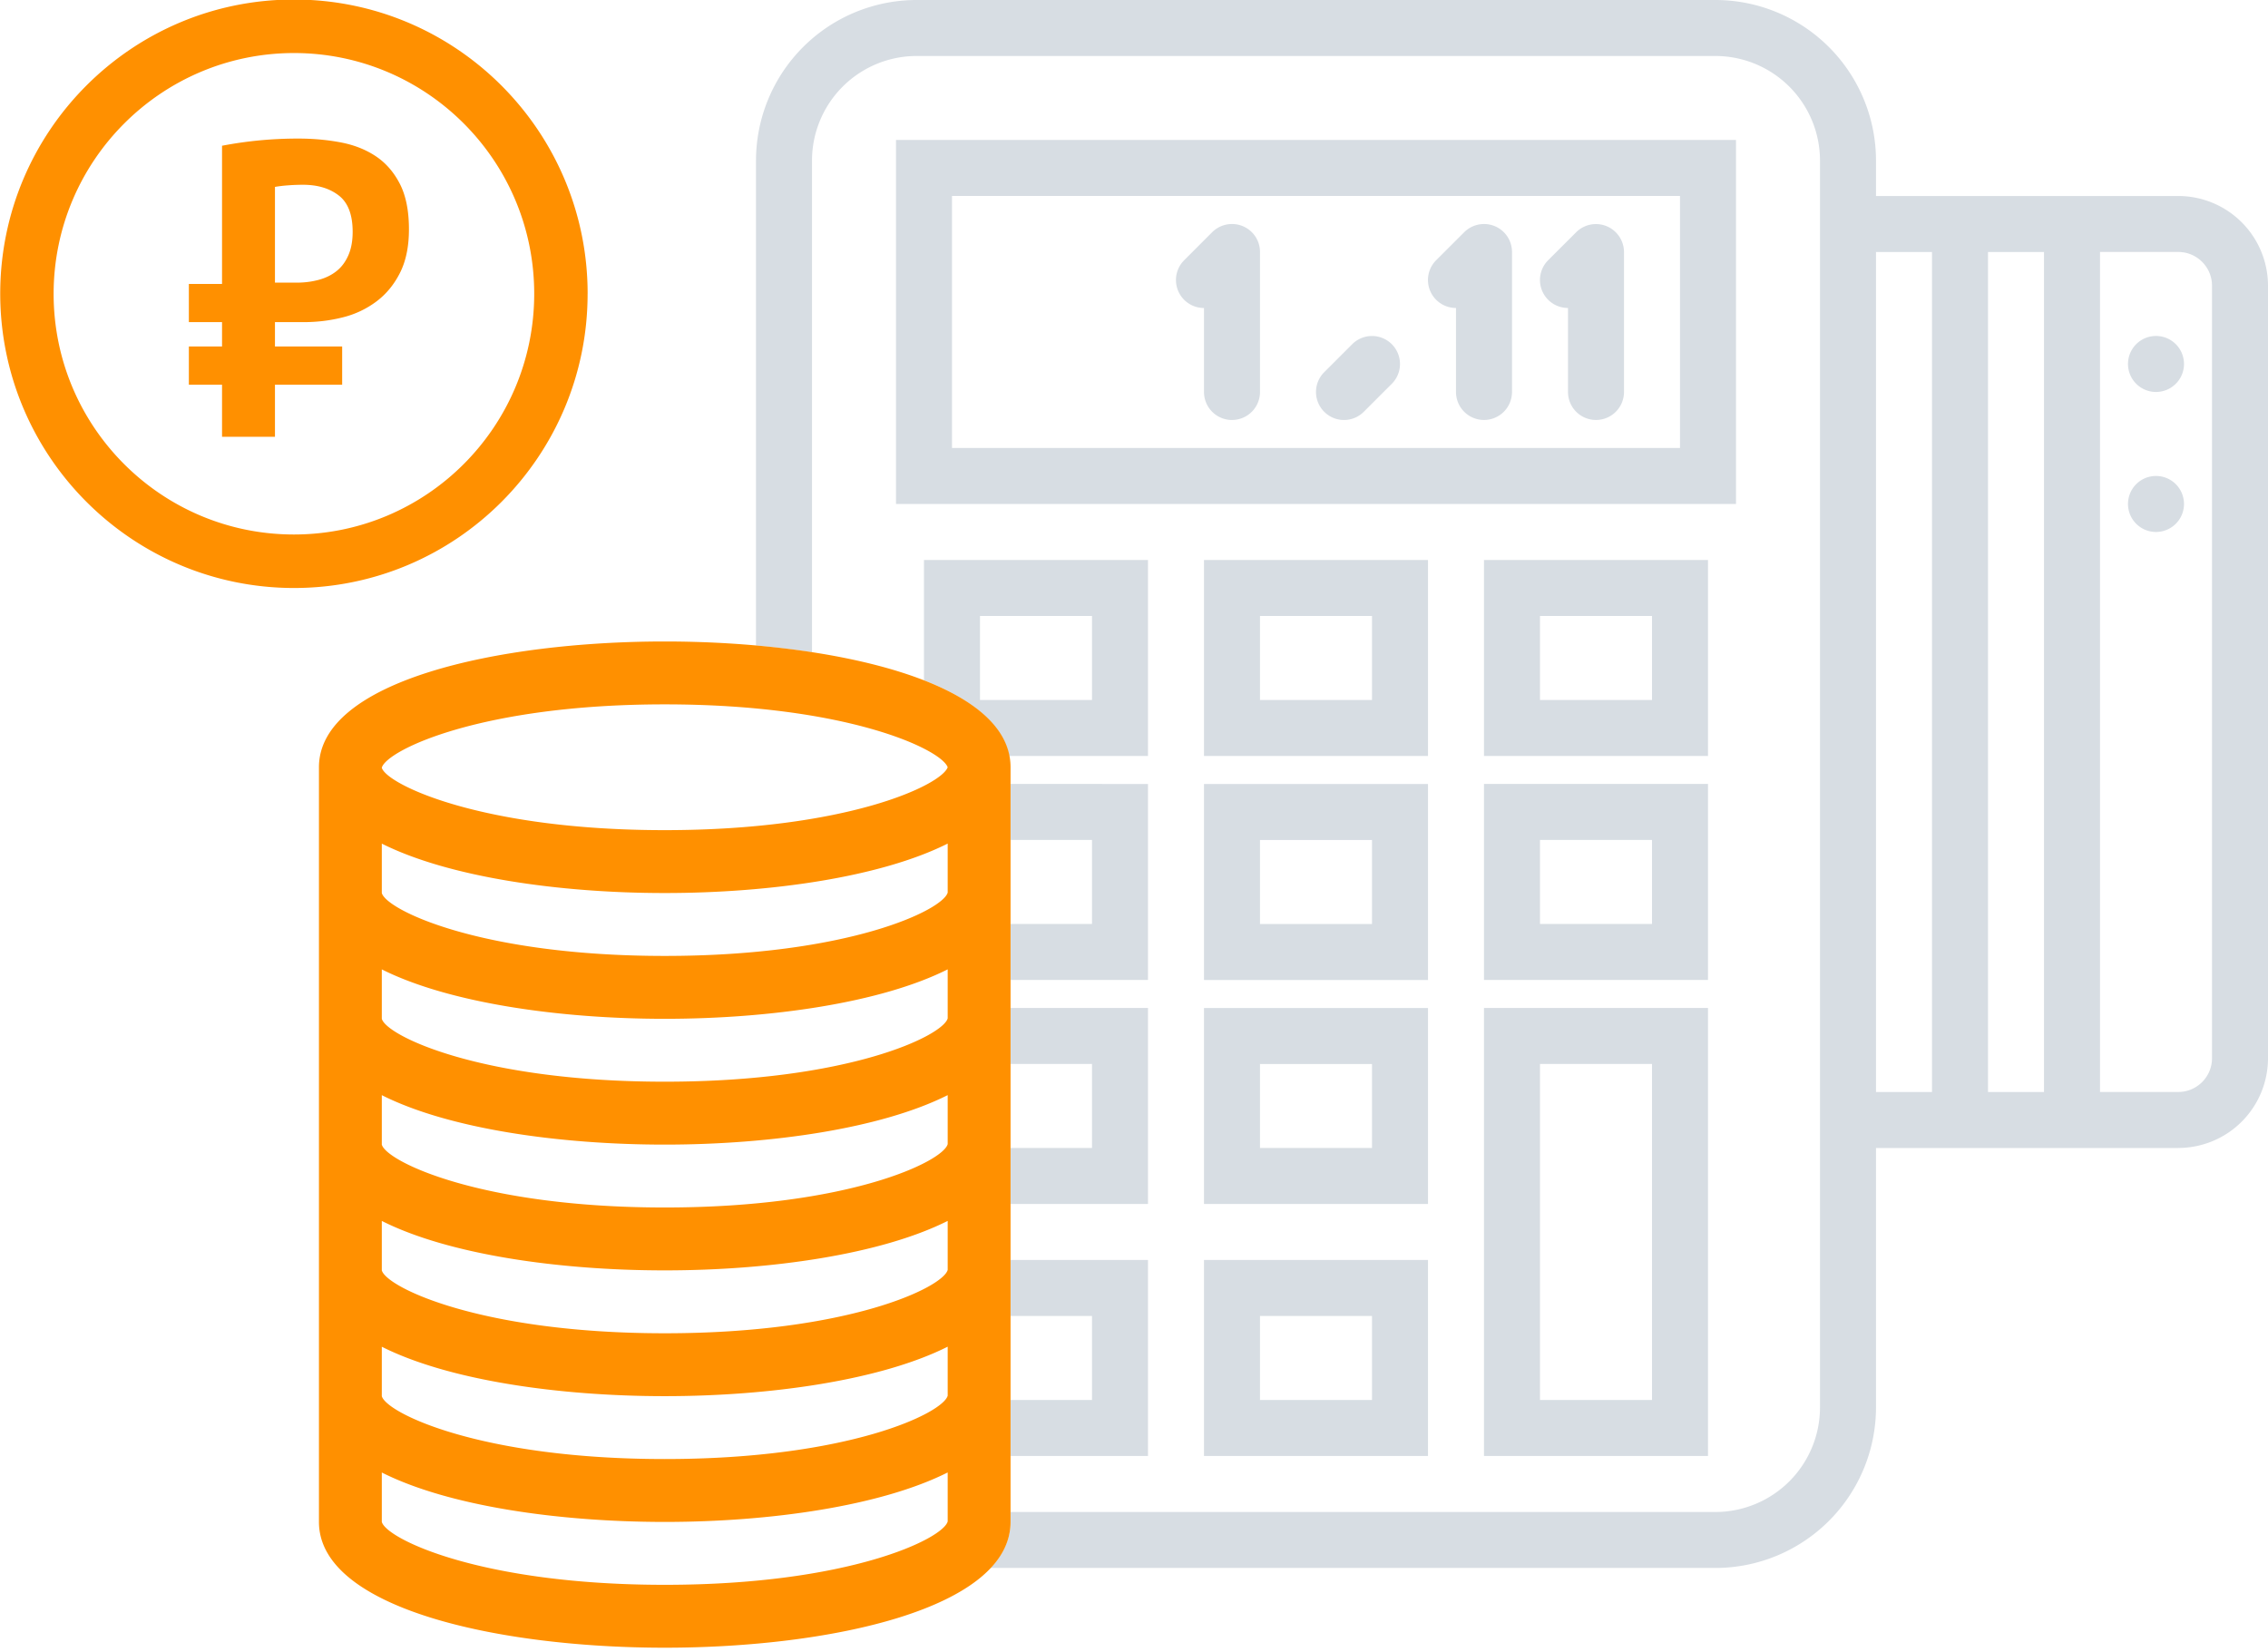
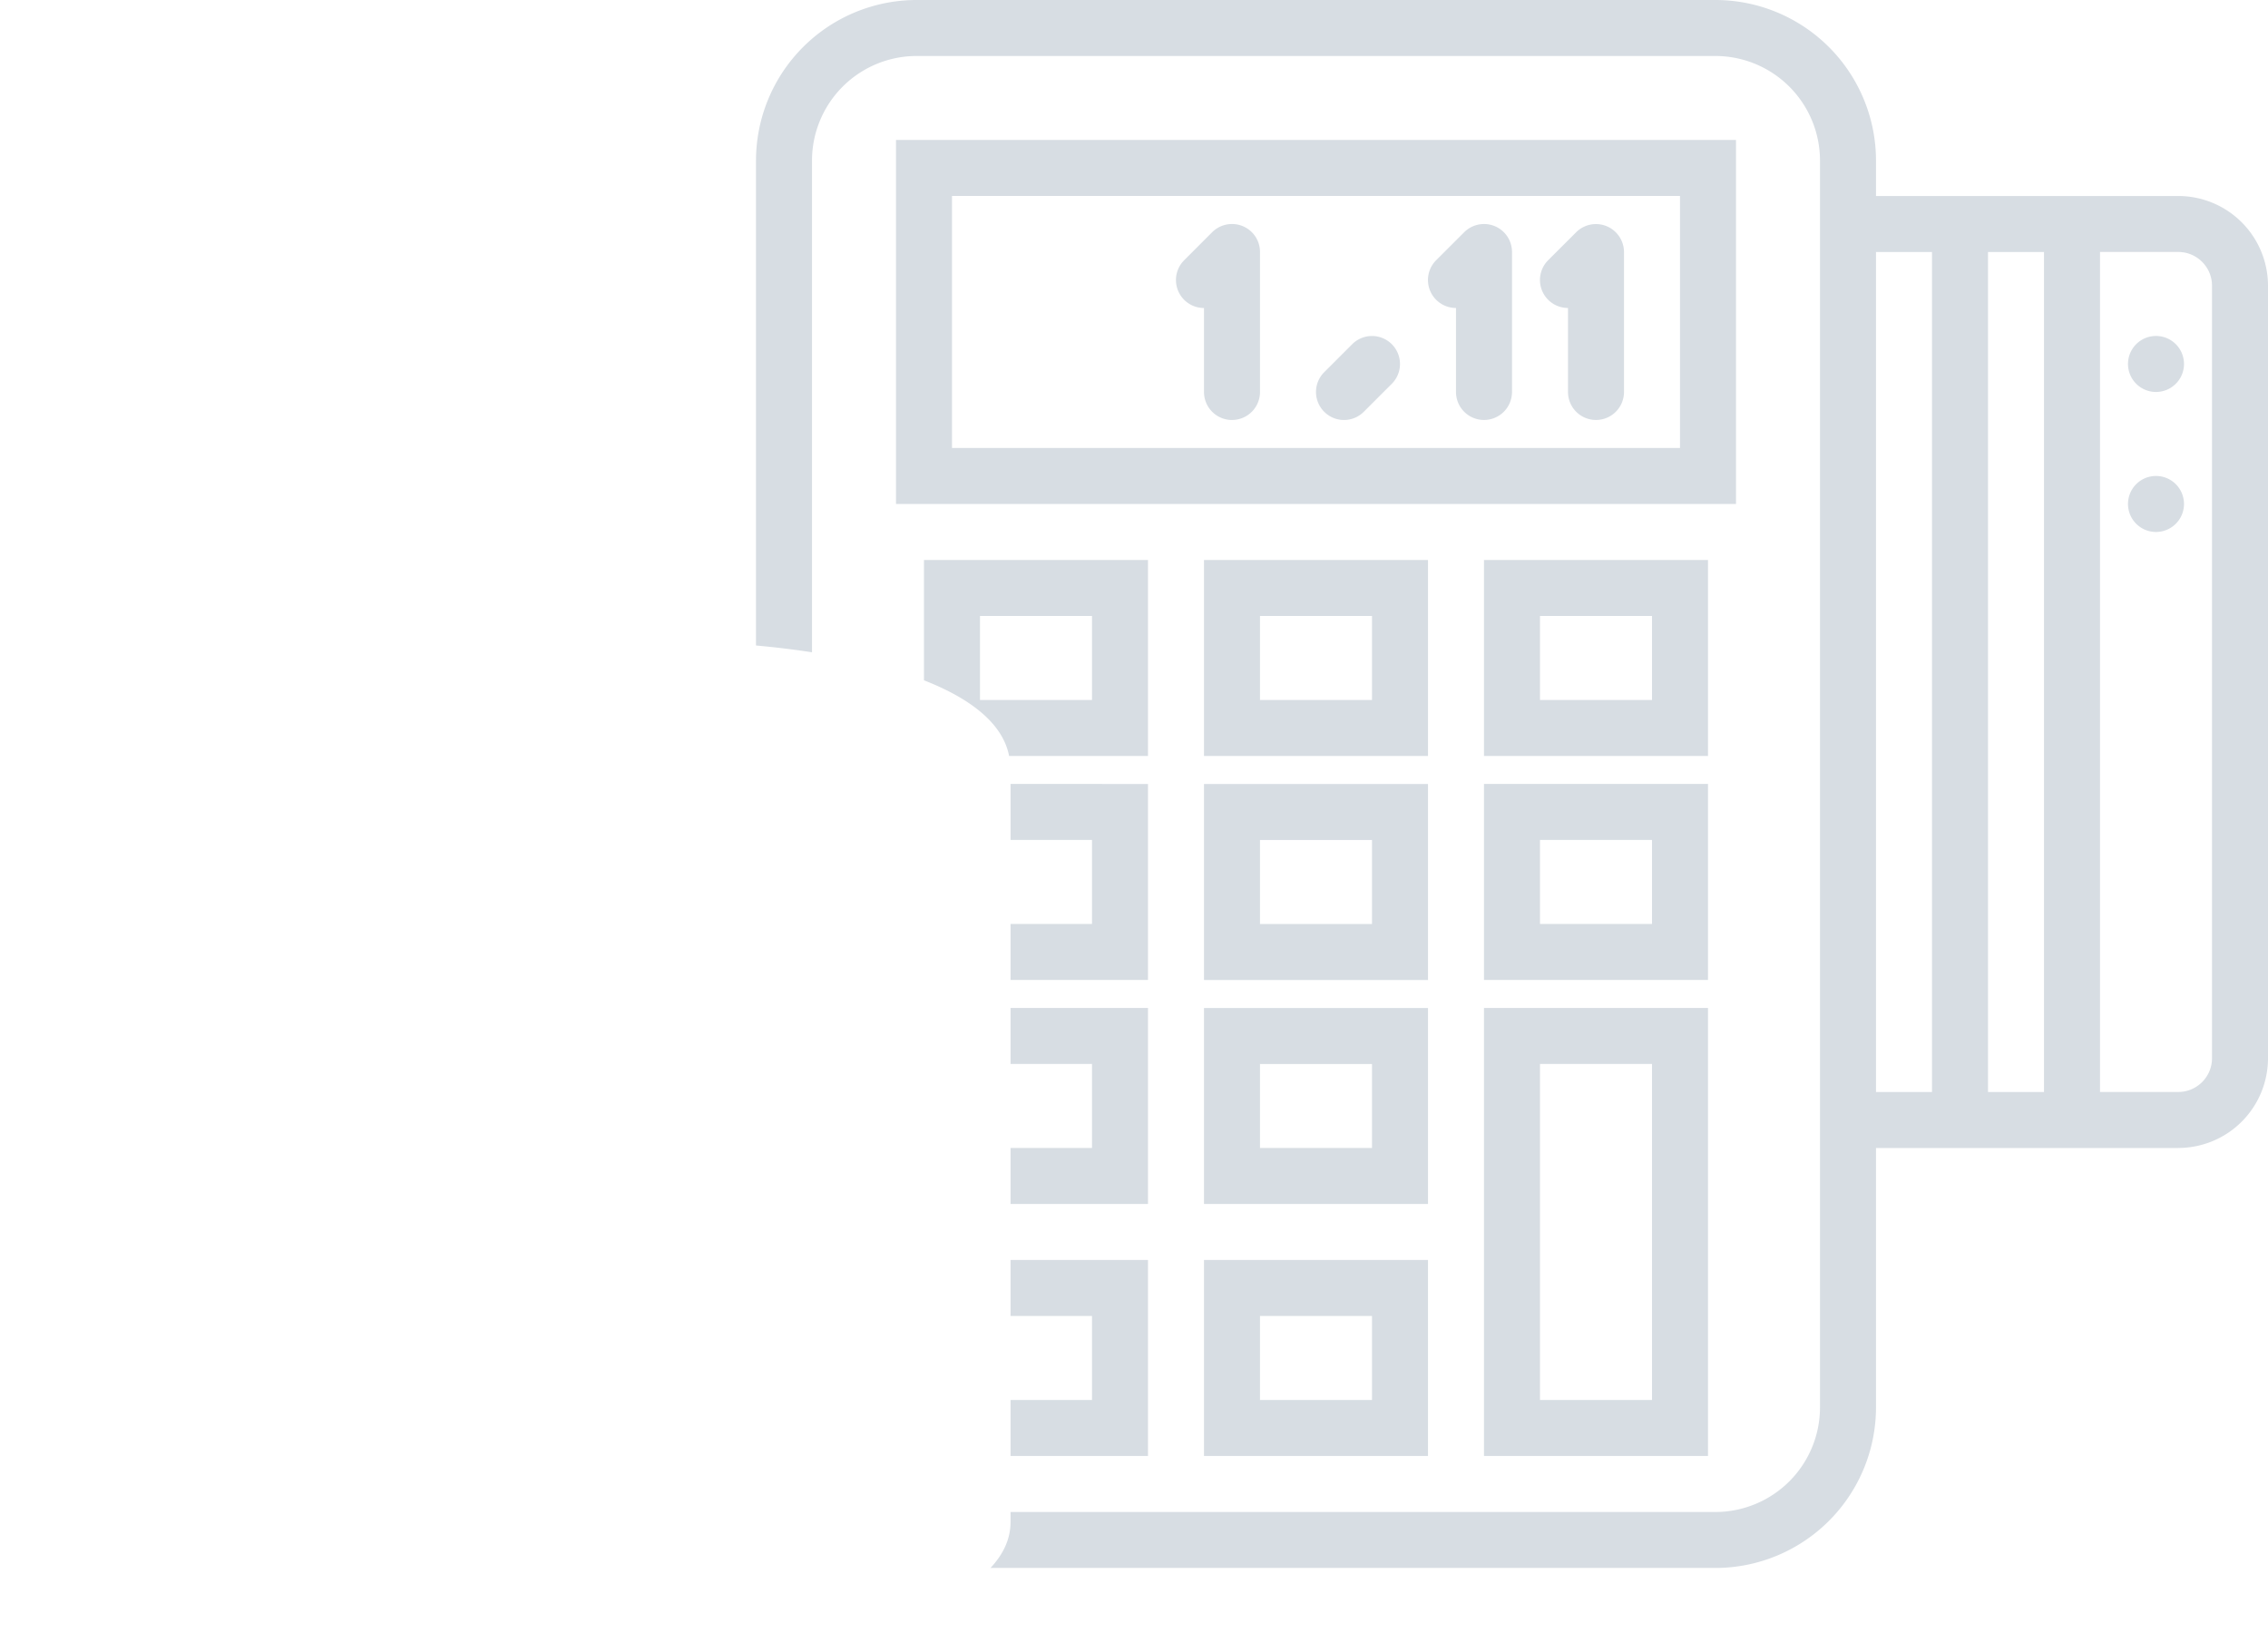
<svg xmlns="http://www.w3.org/2000/svg" viewBox="0 0 81 59" id="image-leasing">
  <g>
    <path id="bia" d="M365.796 1424H355v9.266a5.74 5.74 0 01-5.733 5.733h-25.893c.454-.483.717-1.029.717-1.644V1437h25.176a3.738 3.738 0 003.733-3.733v-44.534a3.738 3.738 0 00-3.733-3.733h-28.534a3.738 3.738 0 00-3.733 3.733v17.563a31.79 31.79 0 00-2-.242v-17.32a5.74 5.74 0 015.733-5.734h28.534a5.74 5.74 0 015.733 5.733V1390h10.796a3.207 3.207 0 013.204 3.202v27.594a3.207 3.207 0 01-3.204 3.203zM357 1392h-2v30h2zm4 0h-2v30h2zm6 1.202c0-.663-.54-1.203-1.204-1.203H363v30h2.796c.664 0 1.204-.54 1.204-1.203zm-2 8.797a1 1 0 110-2 1 1 0 010 2zm0-5a1 1 0 110-2 1 1 0 010 2zm-40.909 36H327v-3h-2.909v-2H329v7h-4.909zm4.909-30v7h-4.961c-.22-1.15-1.361-2.047-3.04-2.702V1403zm-6 5h4v-3h-4zm4 8v-3h-2.909v-2H329v7h-4.909v-2zm2 10h-4.909v-2H327v-3h-2.909v-2H329zm12-23h8v7h-8zm2 5h4v-3h-4zm6 27h-8v-16h8zm-2-14h-4v12h4zm-6-10h8v7h-8zm2 5h4v-3h-4zm-23-28h30v13h-30zm2 11h26v-9h-26zm23-1a1 1 0 01-1-1v-3a.999.999 0 01-.707-1.707l.999-.998a1.002 1.002 0 011.708.705v5a1 1 0 01-1 1zm-4 0a1 1 0 01-1-1v-3a.999.999 0 01-.707-1.707l.999-.998a1.004 1.004 0 011.09-.218.997.997 0 01.618.923v5a1 1 0 01-1 1zm-4.293-.293a.997.997 0 01-1.414 0 .998.998 0 010-1.413l1-1a.999.999 0 111.414 1.414zM332 1398a1 1 0 01-1-1v-3a.999.999 0 01-.707-1.707l.999-1a1.003 1.003 0 011.09-.217.997.997 0 01.618.923v5a1 1 0 01-1 1zm-1 5h8v7h-8zm2 5h4v-3h-4zm-2 3h8v7h-8zm2 5h4v-3h-4zm6 19h-8v-7h8zm-2-5h-4v3h4zm-6-11h8v7h-8zm2 5h4v-3h-4z" fill="#d7dde3" transform="translate(-288 -1383)" />
-     <path id="bib" d="M324.091 1410.402v26.953c0 3.086-6.4 4.492-12.35 4.492-5.95 0-12.35-1.406-12.35-4.492v-26.953c0-3.086 6.4-4.492 12.35-4.492 5.95 0 12.35 1.406 12.35 4.492zm-2.245 25.186c-2.388 1.2-6.336 1.767-10.105 1.767-3.77 0-7.716-.561-10.105-1.765v1.765c.17.607 3.537 2.246 10.105 2.246 6.568 0 9.935-1.64 10.105-2.263zm0-4.492c-2.388 1.2-6.336 1.767-10.105 1.767-3.77 0-7.716-.562-10.105-1.765v1.765c.17.606 3.537 2.246 10.105 2.246 6.568 0 9.935-1.64 10.105-2.263zm0-4.492c-2.388 1.2-6.336 1.767-10.105 1.767-3.77 0-7.716-.562-10.105-1.766v1.766c.17.606 3.537 2.246 10.105 2.246 6.568 0 9.935-1.64 10.105-2.263zm0-4.492c-2.388 1.2-6.336 1.767-10.105 1.767-3.77 0-7.716-.562-10.105-1.766v1.766c.17.606 3.537 2.246 10.105 2.246 6.568 0 9.935-1.64 10.105-2.263zm0-4.492c-2.388 1.2-6.336 1.766-10.105 1.766-3.77 0-7.716-.567-10.105-1.765v1.765c.17.607 3.537 2.246 10.105 2.246 6.568 0 9.935-1.64 10.105-2.262zm0-4.492c-2.388 1.199-6.336 1.766-10.105 1.766-3.77 0-7.716-.567-10.105-1.765v1.765c.17.606 3.537 2.246 10.105 2.246 6.568 0 9.935-1.64 10.105-2.263zm0-2.726c-.225-.636-3.593-2.246-10.105-2.246-6.558 0-9.924 1.634-10.105 2.26v.006c.18.591 3.547 2.226 10.105 2.226 6.512 0 9.88-1.61 10.105-2.246zm-12.86-16.91c0 5.803-4.696 10.508-10.489 10.508-5.79-.006-10.483-4.708-10.489-10.509 0-5.803 4.696-10.508 10.49-10.508 5.792 0 10.489 4.705 10.489 10.508zm-1.907 0c0-4.749-3.842-8.598-8.582-8.598-4.737.005-8.576 3.851-8.582 8.597 0 4.749 3.843 8.598 8.582 8.598 4.74 0 8.582-3.85 8.582-8.598zm-12.334-.352h1.185v-4.935a14.372 14.372 0 012.73-.256c.52 0 1.02.045 1.5.135.48.09.9.255 1.26.495s.647.57.862.99c.215.42.323.96.323 1.62 0 .61-.105 1.125-.315 1.546-.21.42-.49.762-.84 1.027a3.33 3.33 0 01-1.2.57c-.45.115-.92.173-1.41.173h-1.02v.87h2.4v1.364h-2.4v1.86h-1.89v-1.86h-1.185v-1.365h1.185v-.87h-1.185zm3.075-.046h.78c.27 0 .527-.032.772-.097s.458-.167.638-.308c.18-.14.322-.327.427-.562.105-.235.158-.517.158-.847 0-.61-.165-1.043-.495-1.298-.33-.255-.755-.383-1.275-.383-.2 0-.39.008-.57.023a4.76 4.76 0 00-.435.053z" fill="#ff9000" transform="translate(-288 -1383)" />
  </g>
</svg>